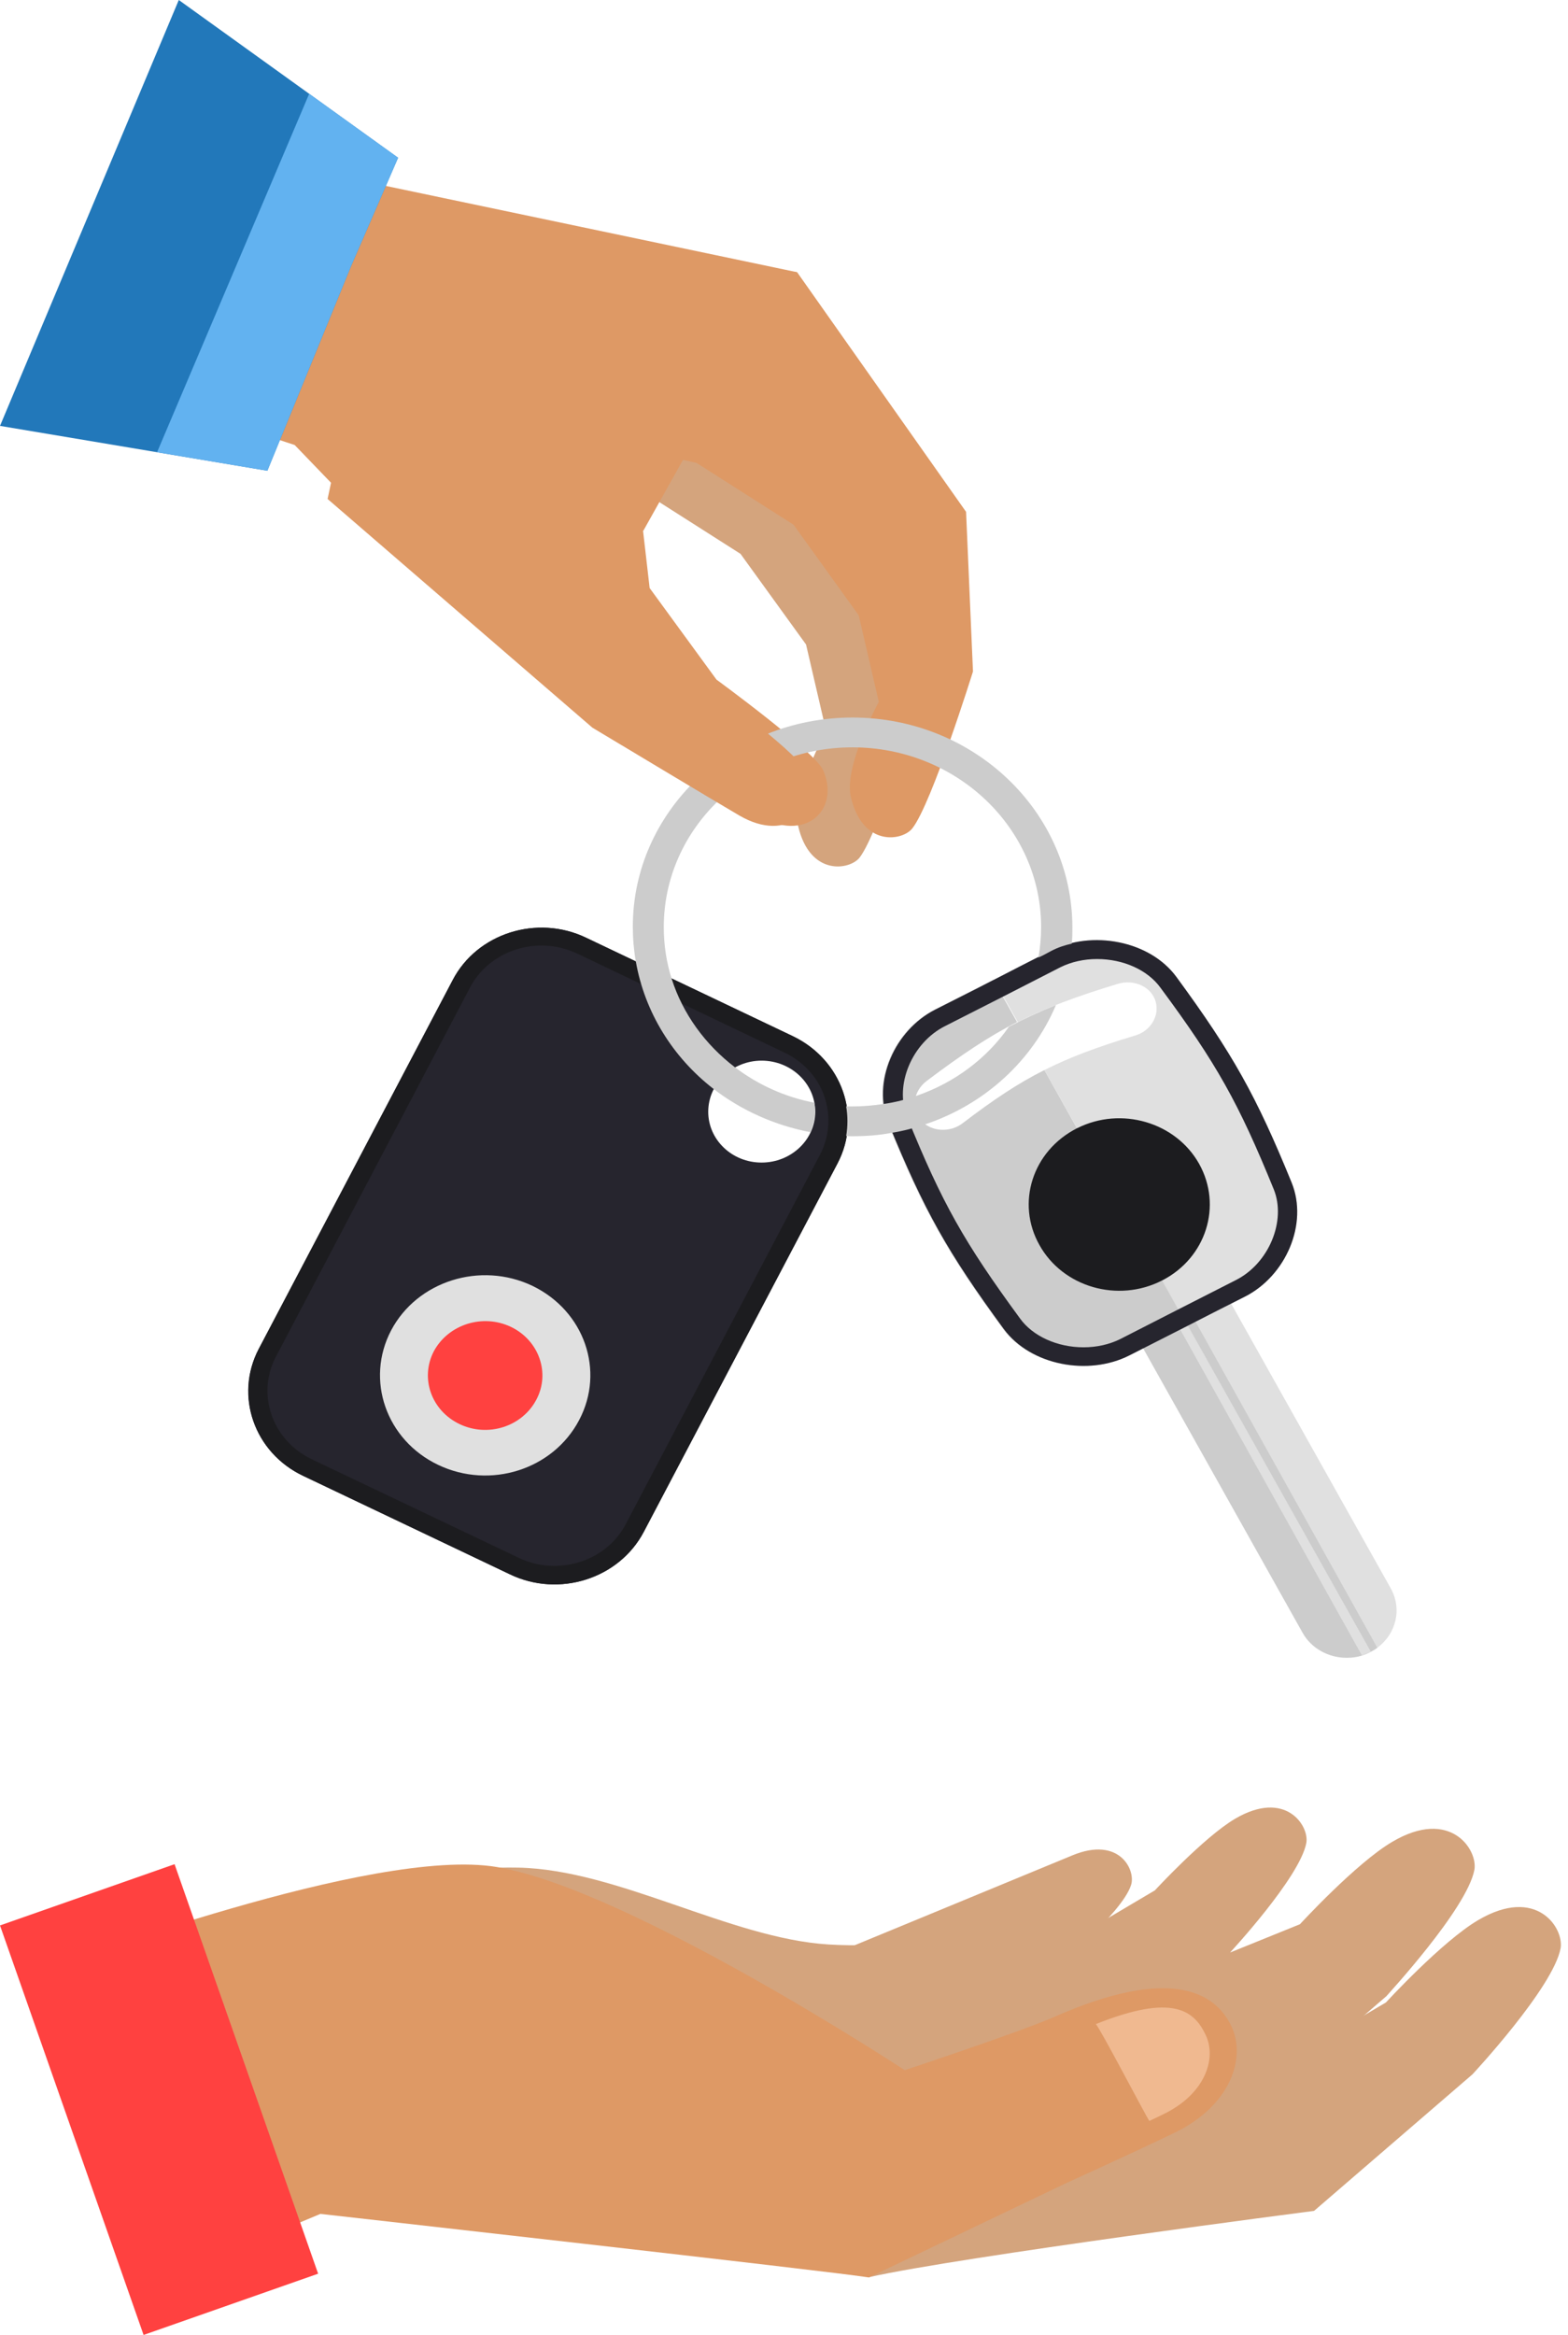
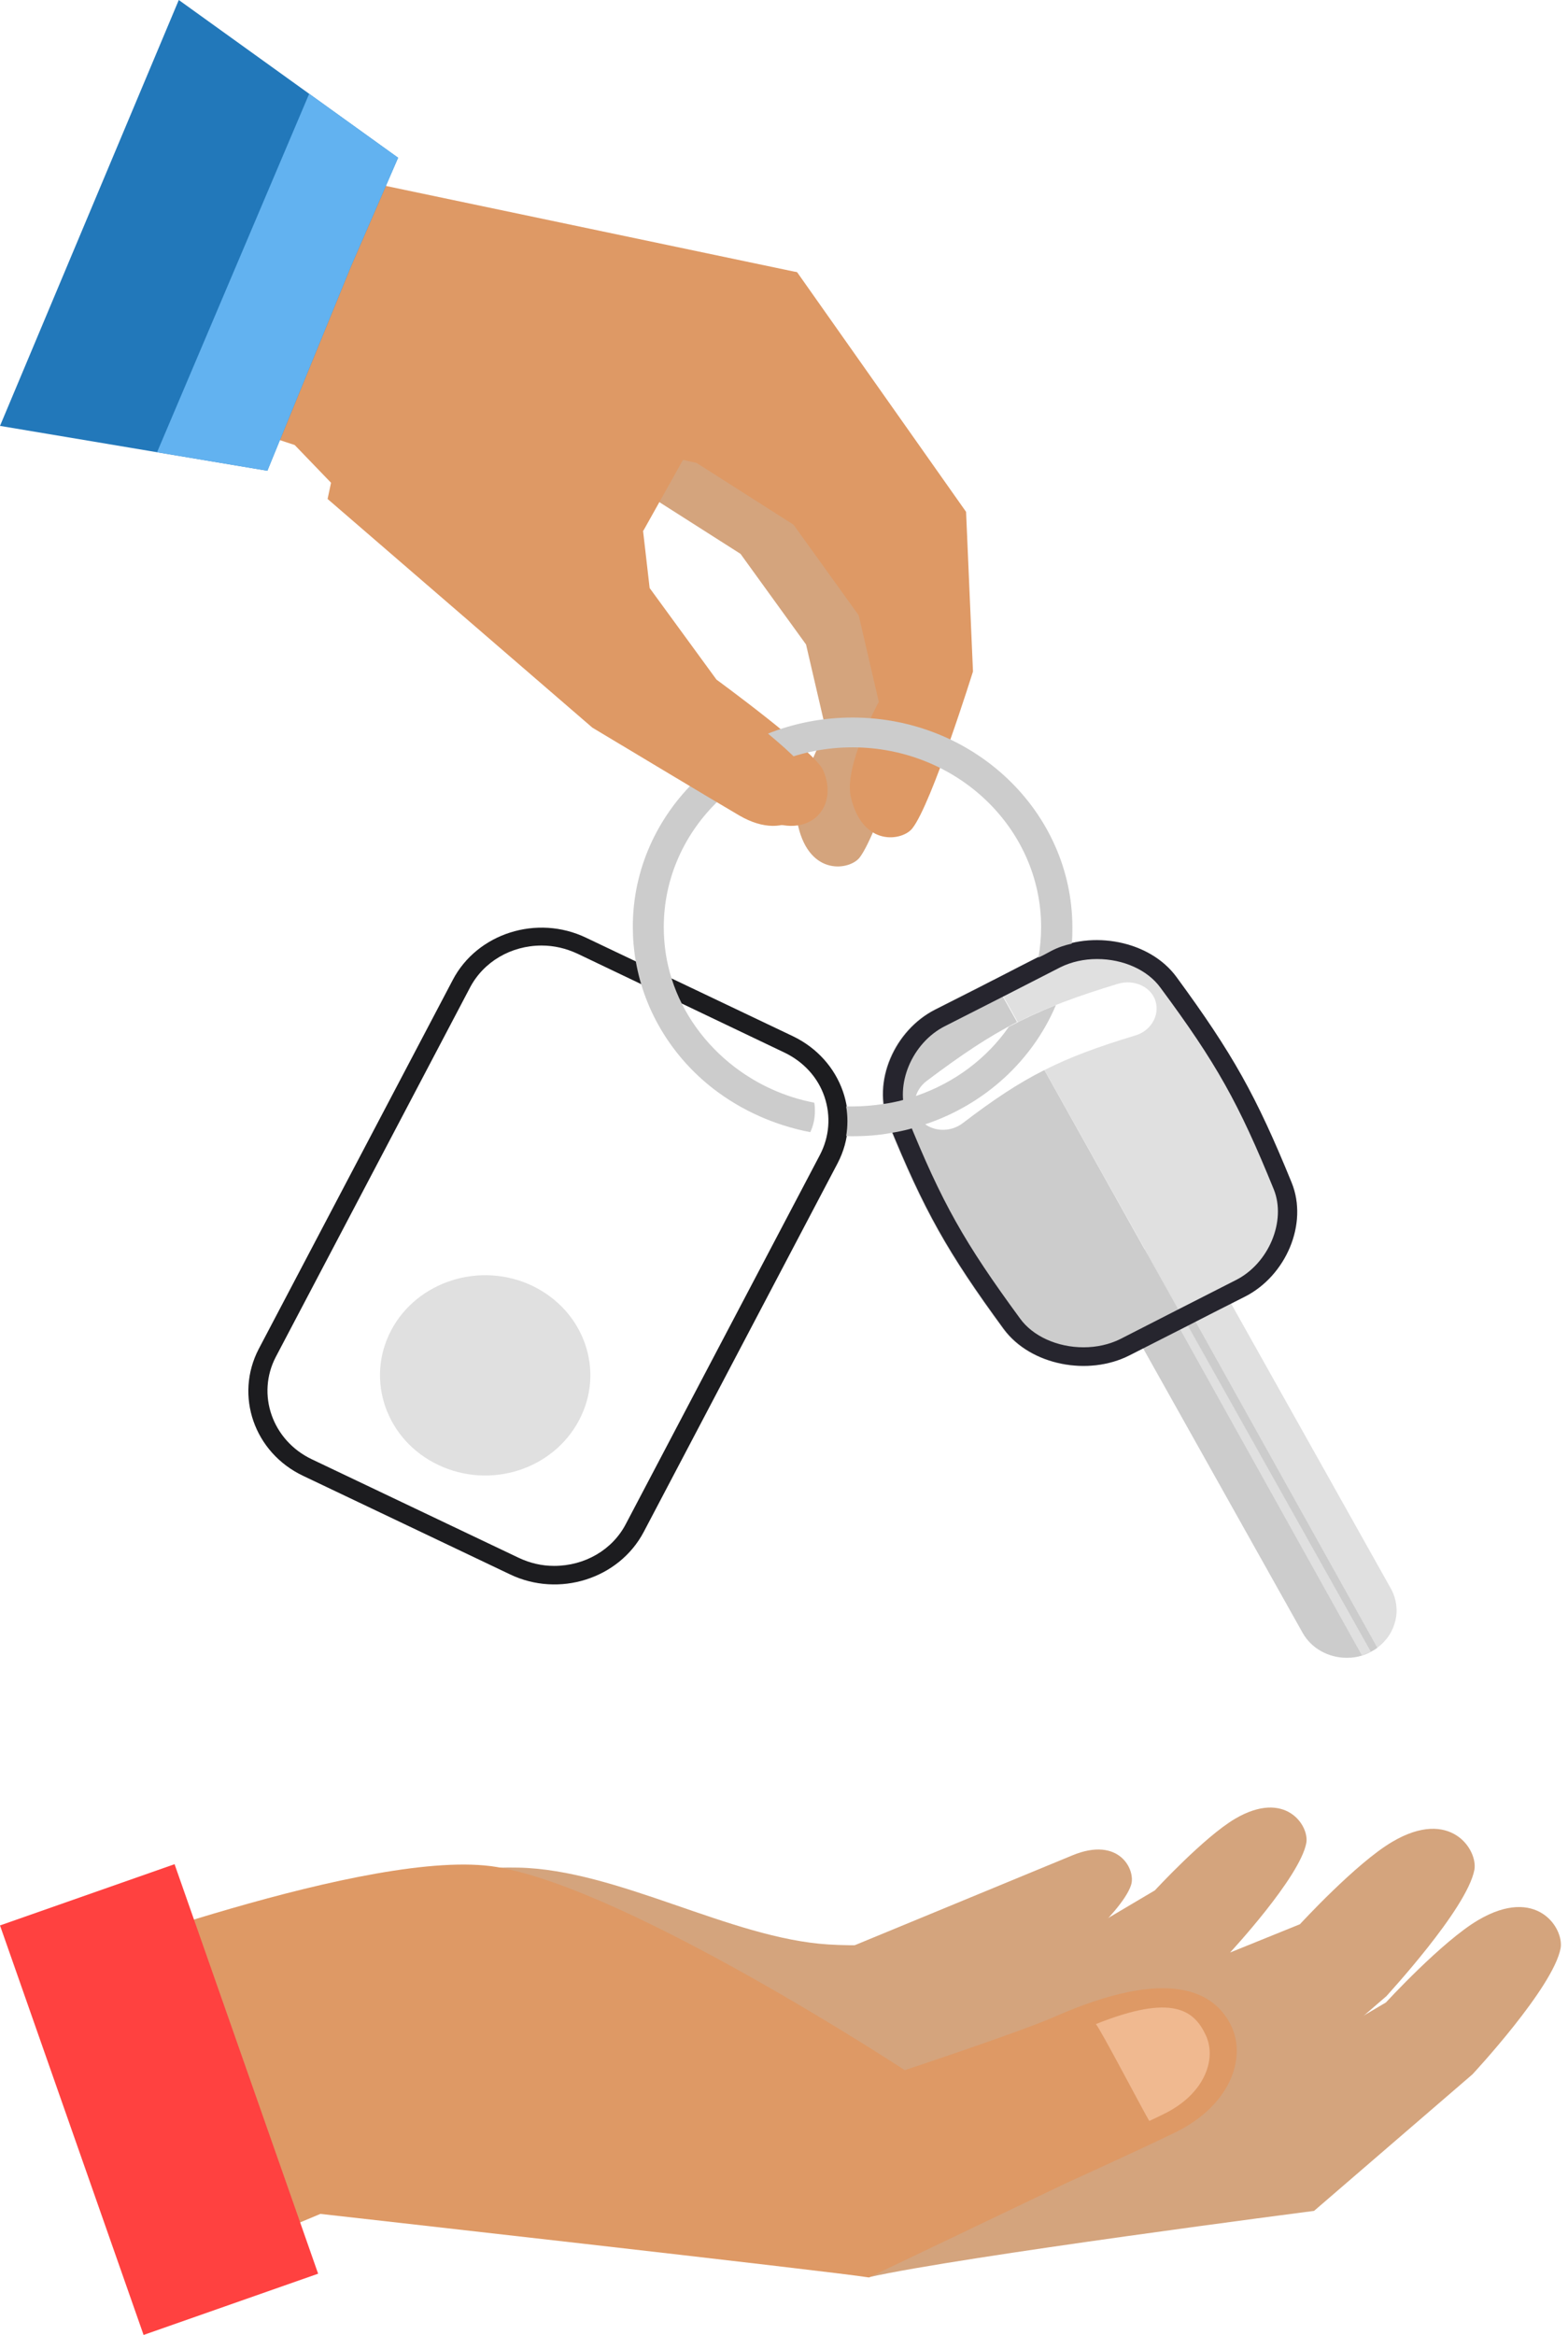
<svg xmlns="http://www.w3.org/2000/svg" width="86" height="128" viewBox="0 0 86 128" fill="none">
  <path d="M40.814 16.539L50.078 29.674L50.458 38.425C50.458 38.425 48.182 45.663 47.153 47.004C46.629 47.692 44.426 48.07 43.776 45.285C43.378 43.583 45.311 40.076 45.311 40.076L44.209 35.331L40.615 30.362L35.324 26.992L38.033 17.983L40.814 16.539Z" fill="#D4A47D" />
  <path d="M41.211 26.064L43.721 14.923L13.797 8.648L6.483 21.198L16.163 24.396L18.98 27.319L24.886 30.723L36.985 25.101L41.211 26.064Z" fill="#DE9965" />
  <path d="M41.211 26.064L43.703 14.924L21.942 12.035C22.285 13.05 22.032 13.995 21.978 15.113C21.87 17.176 21.725 19.222 21.292 21.25C20.804 23.52 20.407 25.738 20.118 27.99L24.886 30.741L35.288 29.09L38.069 24.122L41.211 26.064Z" fill="#DE9965" />
  <path d="M43.721 14.924L52.986 28.059L53.365 36.81C53.365 36.81 51.108 44.048 50.042 45.406C49.518 46.094 47.315 46.472 46.665 43.687C46.268 41.985 48.2 38.477 48.2 38.477L47.098 33.732L43.523 28.764L38.231 25.394L40.94 16.368L43.721 14.924Z" fill="#DE9965" />
  <path d="M33.482 39.887C33.482 39.887 40.29 43.978 41.536 44.7C44.209 46.265 46.087 44.357 45.148 42.225C44.715 41.211 39.297 37.256 39.297 37.256L35.631 32.236L35.215 28.626L20.389 20.666L18.962 27.353L33.482 39.887Z" fill="#DE9965" />
  <path d="M9.806 0L0 23.347L14.664 25.806L19.251 14.596L21.834 8.648L9.806 0Z" fill="#2278BA" />
  <path d="M8.614 24.792L14.664 25.806L19.251 14.597L21.834 8.648L16.958 5.141L8.614 24.792Z" fill="#62B2F0" />
  <path d="M75.54 90.329C76.588 89.555 76.913 88.18 76.263 87.045L66.601 69.818C66.113 68.941 65.156 68.443 64.163 68.443C63.892 68.443 63.621 68.477 63.35 68.546C63.206 68.598 63.061 68.649 62.917 68.718L75.161 90.552C75.305 90.484 75.432 90.415 75.54 90.329Z" fill="#E0E0E0" />
  <path d="M62.935 68.719C62.917 68.736 62.917 68.736 62.899 68.736C62.791 68.805 62.682 68.856 62.574 68.925C61.49 69.681 61.129 71.108 61.779 72.277L71.441 89.504C71.928 90.381 72.886 90.879 73.861 90.879C74.15 90.879 74.421 90.845 74.692 90.759C74.836 90.708 74.999 90.656 75.143 90.57C75.161 90.57 75.161 90.553 75.179 90.553L62.935 68.719Z" fill="#CCCCCC" />
  <path d="M75.54 90.329L63.459 68.667C63.441 68.632 63.405 68.581 63.368 68.546C63.278 68.46 63.17 68.409 63.044 68.409C62.953 68.409 62.881 68.426 62.809 68.478C62.809 68.478 62.809 68.478 62.809 68.495L75.179 90.553C75.306 90.484 75.432 90.415 75.54 90.329Z" fill="#CCCCCC" />
  <path d="M62.791 68.478C62.61 68.564 62.52 68.735 62.556 68.925C62.556 68.976 62.574 69.028 62.61 69.079L74.692 90.742C74.836 90.69 74.999 90.639 75.143 90.553C75.161 90.553 75.161 90.535 75.179 90.535L62.791 68.478Z" fill="#E0E0E0" />
  <path d="M57.282 58.66C55.838 59.382 54.501 60.276 52.786 61.583C52.099 62.098 51.106 62.047 50.528 61.445C49.95 60.826 50.077 59.829 50.817 59.262C52.714 57.835 54.194 56.837 55.784 56.029L54.483 53.709C53.526 54.207 52.551 54.688 51.269 55.342C49.029 56.477 47.783 59.313 48.704 61.583C50.655 66.362 51.937 68.649 55.025 72.861C56.506 74.855 59.666 75.44 61.906 74.305C63.188 73.652 64.145 73.17 65.12 72.672L57.282 58.66Z" fill="#CCCCCC" />
  <path d="M61.31 53.932C62.231 53.657 63.17 54.121 63.386 54.912C63.603 55.703 63.098 56.528 62.249 56.769C60.208 57.388 58.709 57.938 57.282 58.66L65.138 72.672C66.077 72.19 67.016 71.709 68.281 71.073C70.52 69.938 71.766 67.101 70.845 64.832C68.895 60.052 67.612 57.766 64.524 53.554C63.062 51.559 59.883 50.975 57.644 52.109C56.398 52.746 55.44 53.227 54.519 53.708L55.82 56.029C57.373 55.239 59.052 54.62 61.31 53.932Z" fill="#E0E0E0" />
  <path d="M70.843 64.832C68.892 60.052 67.61 57.766 64.522 53.554C63.059 51.559 59.881 50.975 57.641 52.109C56.395 52.746 55.438 53.227 54.517 53.708C53.56 54.207 52.585 54.688 51.302 55.342C49.063 56.476 47.817 59.313 48.738 61.583C50.688 66.362 51.971 68.649 55.059 72.861C56.539 74.855 59.7 75.44 61.939 74.305C63.221 73.652 64.179 73.17 65.154 72.672C66.093 72.19 67.032 71.709 68.296 71.073C70.517 69.938 71.763 67.101 70.843 64.832ZM67.772 70.179L64.63 71.778L61.434 73.411C60.838 73.703 60.151 73.858 59.429 73.858C58.002 73.858 56.648 73.256 55.944 72.276C52.892 68.116 51.664 65.949 49.749 61.221C49.045 59.485 50.02 57.164 51.826 56.253L55.041 54.62L58.165 53.021C58.761 52.728 59.447 52.574 60.169 52.574C61.614 52.574 62.951 53.175 63.655 54.155C66.725 58.299 67.935 60.465 69.867 65.21C70.554 66.929 69.596 69.267 67.772 70.179Z" fill="#26252E" />
-   <path d="M65.77 63.802C64.488 61.515 61.49 60.638 59.089 61.842C59.07 61.842 59.052 61.842 59.052 61.859C56.632 63.097 55.711 65.951 57.012 68.254C58.294 70.558 61.31 71.435 63.73 70.197C63.73 70.197 63.748 70.18 63.766 70.18C66.15 68.942 67.053 66.105 65.77 63.802Z" fill="#1C1C1F" />
-   <path d="M43.485 56.803L37.814 54.104L32.144 51.405C29.453 50.115 26.166 51.164 24.83 53.725L14.193 73.944C12.838 76.505 13.94 79.635 16.631 80.907L22.302 83.606L27.972 86.305C30.663 87.595 33.95 86.546 35.304 83.984L45.941 63.766C47.277 61.204 46.176 58.092 43.485 56.803ZM41.769 63.731C40.144 63.731 38.844 62.477 38.844 60.946C38.844 59.399 40.162 58.144 41.769 58.144C43.395 58.144 44.713 59.399 44.713 60.946C44.713 62.477 43.395 63.731 41.769 63.731Z" fill="#26252E" />
  <path d="M43.485 56.803L37.815 54.104L32.144 51.405C29.453 50.115 26.166 51.164 24.83 53.725L14.193 73.944C12.857 76.505 13.94 79.635 16.631 80.907L22.302 83.606L27.972 86.305C30.663 87.595 33.95 86.546 35.304 83.984L45.941 63.766C47.278 61.204 46.176 58.092 43.485 56.803ZM44.966 63.319L34.329 83.537C33.589 84.964 32.072 85.841 30.392 85.841C29.706 85.841 29.056 85.686 28.442 85.394L22.771 82.695L17.101 79.996C14.933 78.964 14.049 76.437 15.132 74.374L25.769 54.155C26.509 52.728 28.026 51.834 29.706 51.834C30.392 51.834 31.042 51.989 31.674 52.281L37.363 54.998L43.016 57.697C44.063 58.196 44.858 59.055 45.219 60.121C45.58 61.187 45.49 62.322 44.966 63.319Z" fill="#1C1C1F" />
  <path d="M29.2 70.488C26.347 69.13 22.879 70.23 21.453 72.929C20.026 75.646 21.182 78.947 24.035 80.305C26.889 81.663 30.338 80.563 31.765 77.846C33.191 75.147 32.053 71.863 29.2 70.488Z" fill="#E0E0E0" />
-   <path d="M28.026 72.74C26.473 72 24.595 72.602 23.8 74.064C23.024 75.542 23.656 77.33 25.209 78.069C26.762 78.809 28.64 78.207 29.417 76.728C30.194 75.267 29.561 73.479 28.026 72.74Z" fill="#FF4140" />
  <path d="M46.754 39.335C40.108 39.335 34.708 44.476 34.708 50.803C34.708 51.456 34.762 52.075 34.871 52.694C35.358 55.496 36.911 57.972 39.133 59.691C40.65 60.86 42.474 61.686 44.442 62.064C44.605 61.72 44.695 61.325 44.695 60.929C44.695 60.774 44.695 60.602 44.659 60.448C43.034 60.138 41.553 59.451 40.307 58.505C38.681 57.267 37.453 55.582 36.839 53.657C36.55 52.745 36.406 51.8 36.406 50.82C36.406 45.387 41.047 40.969 46.754 40.969C52.461 40.969 57.102 45.387 57.102 50.82C57.102 51.387 57.048 51.955 56.957 52.488C57.192 52.385 57.409 52.264 57.662 52.127C58.023 51.938 58.384 51.817 58.781 51.731C58.817 51.422 58.817 51.13 58.817 50.82C58.799 44.476 53.4 39.335 46.754 39.335ZM50.275 60.069C49.697 60.276 49.083 60.431 48.469 60.517C47.91 60.602 47.332 60.654 46.736 60.654C46.627 60.654 46.519 60.654 46.411 60.654C46.501 61.187 46.501 61.737 46.411 62.27C46.519 62.287 46.627 62.287 46.736 62.287C47.476 62.287 48.217 62.236 48.921 62.098C49.553 61.995 50.149 61.84 50.745 61.634C53.995 60.551 56.614 58.161 57.914 55.101C56.993 55.462 56.163 55.857 55.332 56.287C54.14 58.006 52.37 59.347 50.275 60.069Z" fill="#CCCCCC" />
  <path d="M32.487 39.887C32.487 39.887 39.295 43.978 40.541 44.7C43.214 46.265 45.092 44.357 44.153 42.225C43.72 41.211 38.302 37.256 38.302 37.256L34.636 32.236L34.221 28.626L19.394 20.666L17.967 27.353L32.487 39.887Z" fill="#DE9965" />
  <path d="M81.078 105.256C79.101 106.413 76.013 109.774 76.013 109.774L70.537 112.999L62.734 114.185L57.014 113.212L47.659 124.833C52.664 123.708 72.073 121.198 72.073 121.198L80.759 113.714C80.759 113.714 85.201 108.953 85.596 106.793C85.779 105.698 84.288 103.37 81.078 105.256Z" fill="#D4A47D" />
  <path d="M80.866 102.503C81.063 101.408 79.557 99.08 76.363 100.966C74.386 102.123 71.298 105.484 71.298 105.484L67.465 107.036C67.465 107.036 71.298 102.914 71.648 101.027C71.815 100.084 70.507 98.076 67.738 99.704C66.035 100.708 63.342 103.628 63.342 103.628L58.611 106.427L51.843 107.446C51.843 107.446 51.34 107.37 50.489 107.264C45.682 108.344 38.67 106.23 35.065 105.439C32.874 104.952 30.41 104.404 28.037 104.222L22.546 120.3L52.253 120.315C56.893 119.22 67.358 116.923 67.358 116.923L76.044 109.424C76.028 109.424 80.455 104.663 80.866 102.503Z" fill="#D4A47D" />
  <path d="M52.816 107.036C53.957 107.69 55.189 108.253 56.33 108.922L57.684 108.04C57.684 108.04 61.517 104.937 62.034 103.34C62.308 102.534 61.41 100.632 58.809 101.712C57.197 102.381 44.359 107.675 44.359 107.675C45.104 108.055 52.36 106.793 52.816 107.036Z" fill="#D4A47D" />
  <path d="M59.813 106.26C57.973 105.165 56.284 105.636 54.231 105.925C51.28 106.351 48.42 106.777 45.439 106.594C40.054 106.26 33.878 102.487 28.417 102.381C25.497 102.32 22.85 102.852 20.355 103.811V109.743C24.189 108.176 28.585 108.252 32.631 108.618C37.651 109.074 42.366 111.082 47.462 111.143C49.728 111.173 52.025 110.762 54.261 110.412C56.391 110.093 58.353 110.169 60.057 108.785C60.863 108.131 60.65 106.777 59.813 106.26Z" fill="#D4A47D" />
  <path d="M67.556 111.112C68.347 112.846 67.48 115.417 64.468 116.892C62.277 117.957 58.444 119.691 58.444 119.691L47.659 124.848C45.727 124.528 17.572 121.364 17.572 121.364L9.281 124.833L2.953 107.705C3.364 107.766 20.416 101.194 27.261 102.35C34.517 103.567 49.622 113.485 49.622 113.485C49.622 113.485 55.904 111.401 57.79 110.58C64.118 107.781 66.643 109.15 67.556 111.112Z" fill="#DE9965" />
  <path d="M66.141 111.584C65.502 110.2 64.316 109.272 60.102 110.96C60.315 111.143 62.779 115.874 63.038 116.269C63.327 116.132 63.586 116.01 63.829 115.889C66.08 114.794 66.734 112.877 66.141 111.584Z" fill="#F0B990" />
  <path d="M9.574 102.193L0 105.551L7.875 128L17.448 124.642L9.574 102.193Z" fill="#FF4140" />
</svg>